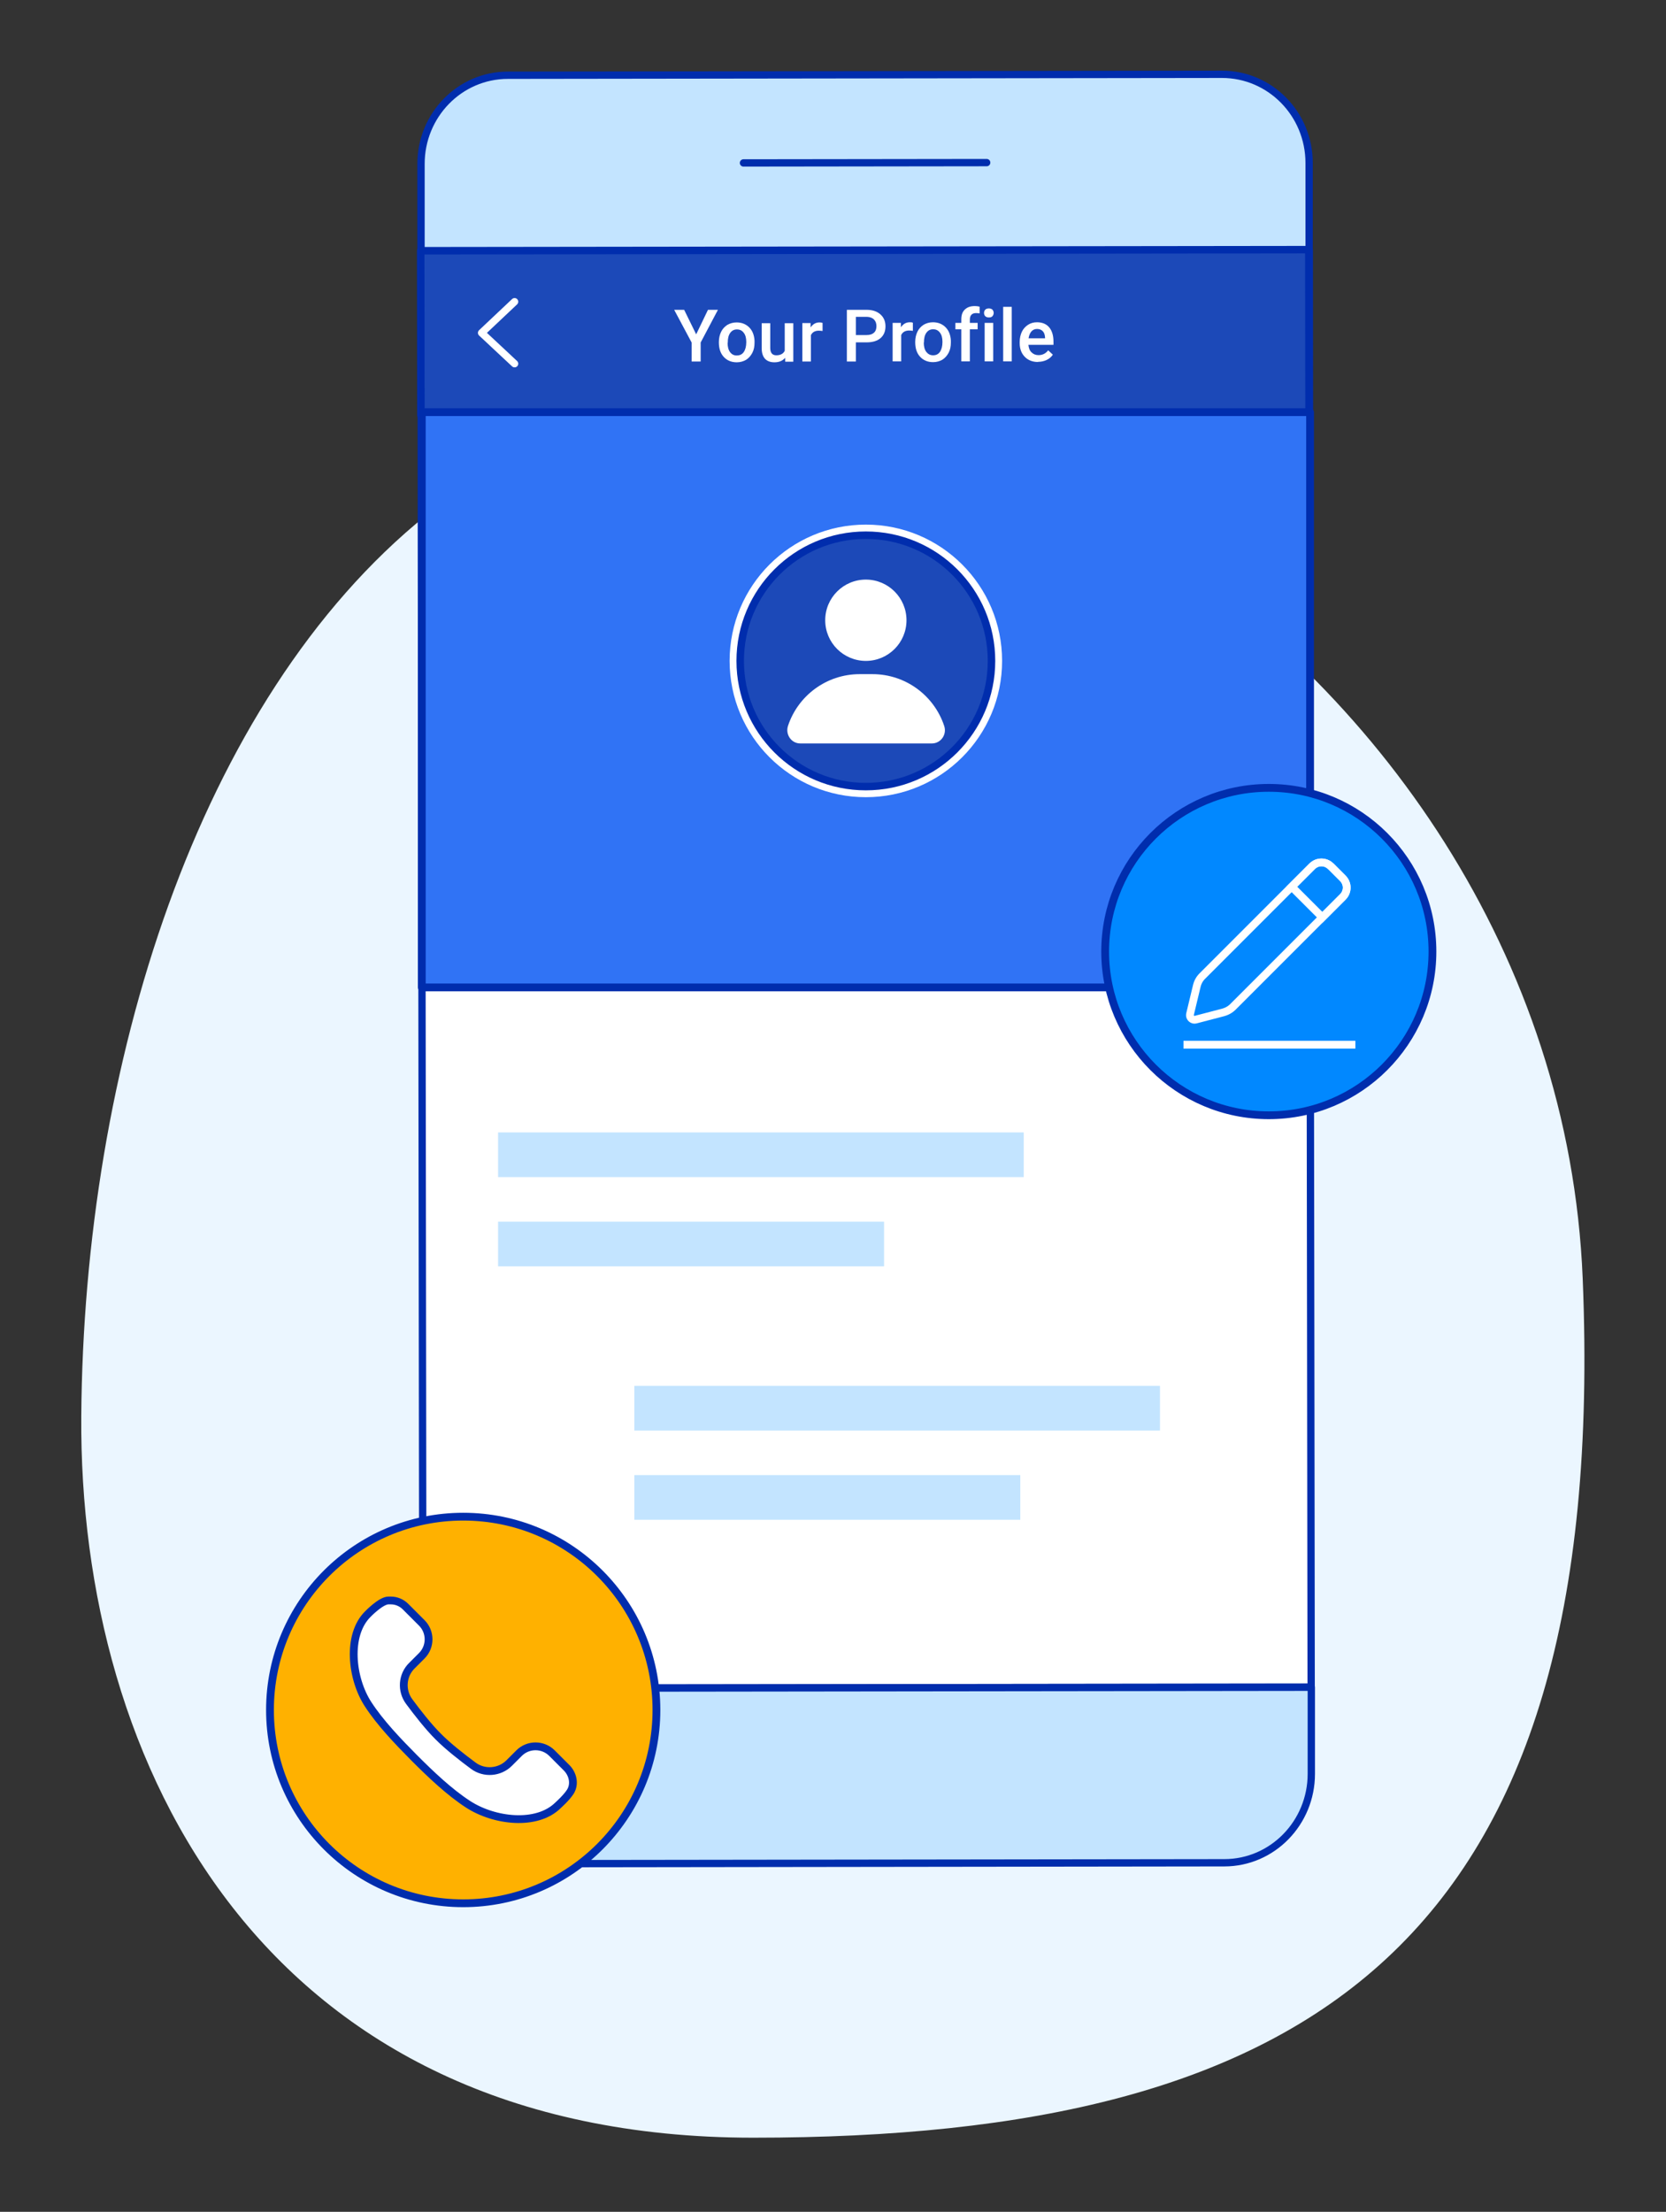
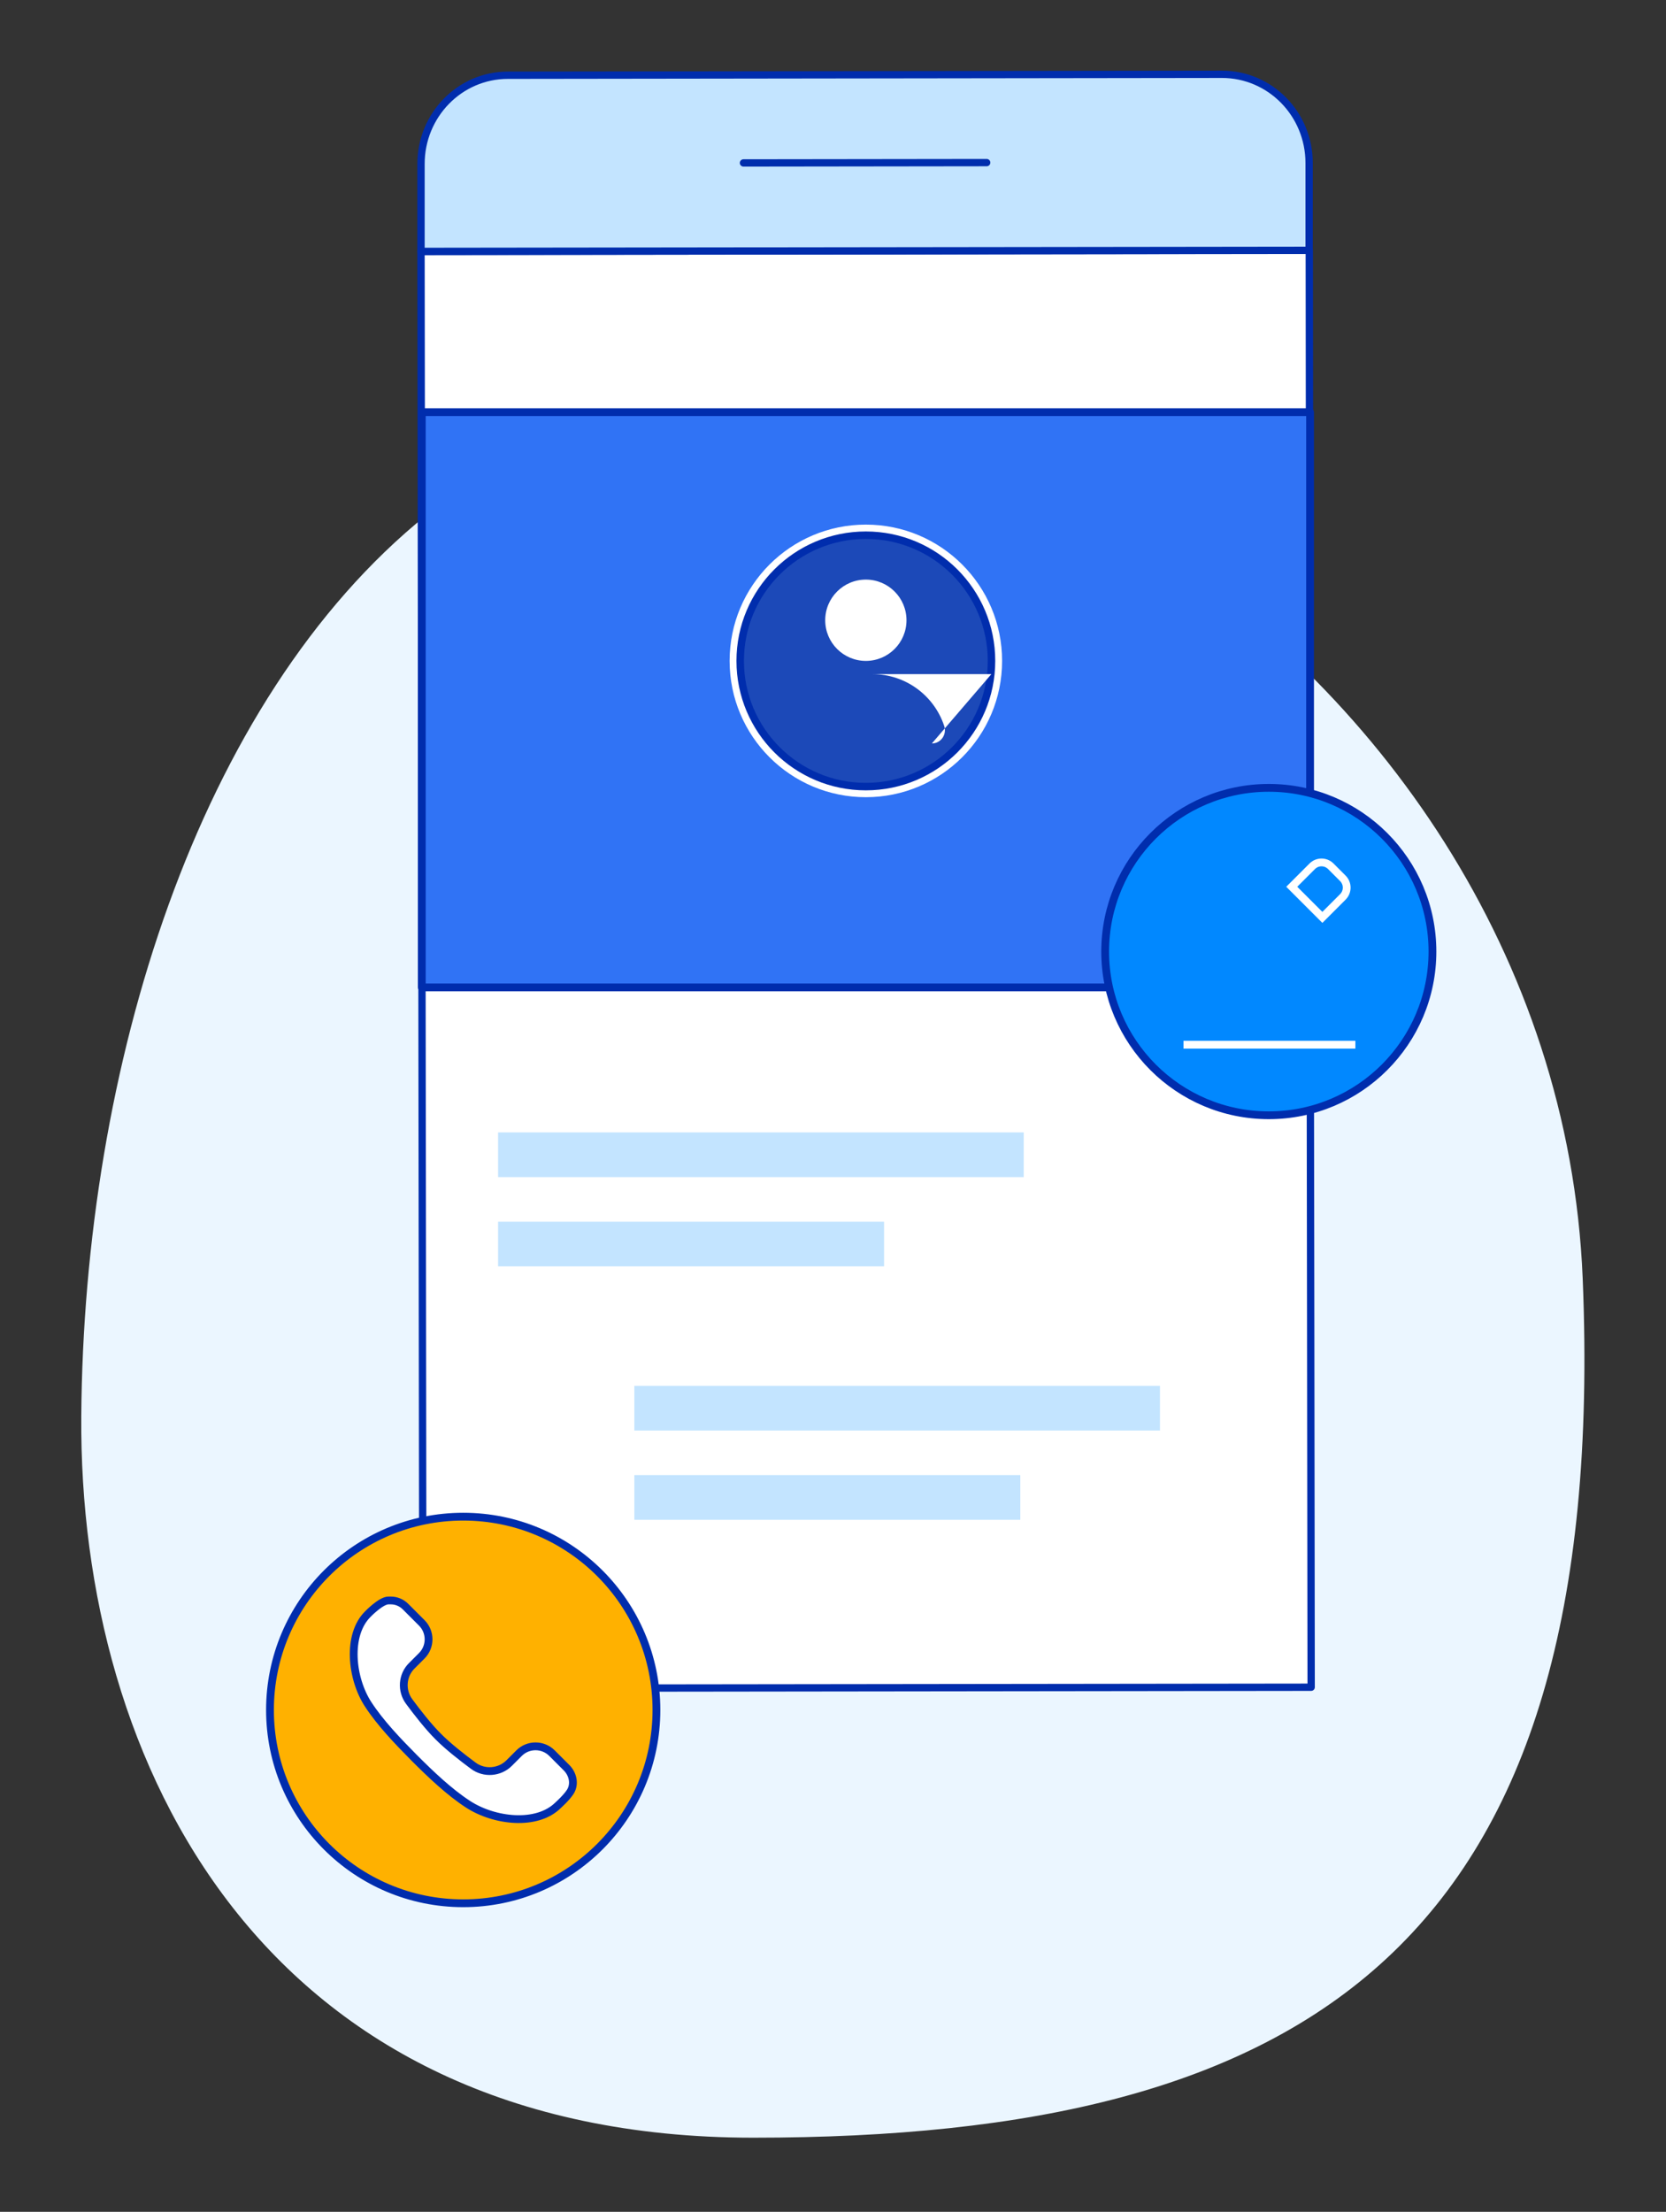
<svg xmlns="http://www.w3.org/2000/svg" id="Layer_1" data-name="Layer 1" viewBox="0 0 107 142">
  <rect x="0" y="0" width="107" height="142" fill="#333333" stroke="none" />
  <defs>
    <style>
      .cls-1 {
        clip-path: url(#clippath);
      }

      .cls-2, .cls-3, .cls-4, .cls-5, .cls-6, .cls-7, .cls-8 {
        fill: none;
      }

      .cls-2, .cls-9, .cls-7, .cls-10, .cls-11 {
        stroke-width: 0px;
      }

      .cls-3, .cls-12, .cls-4, .cls-6, .cls-8 {
        stroke: #fff;
      }

      .cls-3, .cls-12, .cls-5, .cls-13, .cls-6, .cls-14, .cls-15, .cls-16, .cls-17, .cls-18, .cls-19 {
        stroke-linejoin: round;
      }

      .cls-12 {
        fill: #1a99ff;
      }

      .cls-12, .cls-14, .cls-17, .cls-18, .cls-19, .cls-8 {
        stroke-width: .5px;
      }

      .cls-4, .cls-8 {
        stroke-miterlimit: 10;
      }

      .cls-9 {
        fill: #ebf6ff;
      }

      .cls-5, .cls-13, .cls-6, .cls-14, .cls-19 {
        stroke-linecap: round;
      }

      .cls-5, .cls-13, .cls-14, .cls-15, .cls-16, .cls-17, .cls-18, .cls-19 {
        stroke: #002dad;
      }

      .cls-5, .cls-6 {
        stroke-width: .47px;
      }

      .cls-20 {
        clip-path: url(#clippath-1);
      }

      .cls-21 {
        clip-path: url(#clippath-4);
      }

      .cls-22 {
        clip-path: url(#clippath-3);
      }

      .cls-23 {
        clip-path: url(#clippath-2);
      }

      .cls-24 {
        clip-path: url(#clippath-5);
      }

      .cls-13, .cls-14, .cls-11 {
        fill: #fff;
      }

      .cls-13, .cls-15 {
        stroke-width: .47px;
      }

      .cls-15, .cls-10 {
        fill: #c3e4ff;
      }

      .cls-7 {
        clip-rule: evenodd;
      }

      .cls-16 {
        fill: #1c49b8;
        stroke-width: .48px;
      }

      .cls-17 {
        fill: #3073f5;
      }

      .cls-18 {
        fill: #ffb100;
      }

      .cls-19 {
        fill: #0188ff;
      }

      .cls-25 {
        isolation: isolate;
      }

      .cls-8 {
        stroke-linecap: square;
      }
    </style>
    <clipPath id="clippath">
-       <path class="cls-7" d="M85.65,55.44l.77.77c.43.43.43,1.12,0,1.55l-7.05,7.05c-.21.21-.46.35-.75.43l-1.76.46c-.29.08-.59-.1-.67-.39-.02-.09-.02-.18,0-.27l.43-1.79c.07-.3.22-.57.44-.78l7.03-7.03c.43-.43,1.12-.43,1.55,0Z" />
-     </clipPath>
+       </clipPath>
    <clipPath id="clippath-1">
      <rect class="cls-2" x="-346.76" y="-207.89" width="733.86" height="685.79" />
    </clipPath>
    <clipPath id="clippath-2">
      <rect class="cls-2" x="74.66" y="51.68" width="12.82" height="17.63" />
    </clipPath>
    <clipPath id="clippath-3">
      <rect class="cls-2" x="74.66" y="54.89" width="12.82" height="11.22" />
    </clipPath>
    <clipPath id="clippath-4">
      <path class="cls-7" d="M85.65,55.44l.77.77c.43.43.43,1.12,0,1.55l-1.49,1.49-2.32-2.32,1.49-1.49c.43-.43,1.12-.43,1.55,0Z" />
    </clipPath>
    <clipPath id="clippath-5">
      <rect class="cls-2" x="-346.76" y="-207.89" width="733.86" height="685.79" />
    </clipPath>
  </defs>
  <rect class="cls-2" width="107" height="142" />
  <g>
    <path class="cls-9" d="M27.4,33.07c24.61-19.83,72.54,7.45,74.25,49.01,1.76,42.85-17.58,55.16-53.27,55.16-31.47,0-43.32-23.99-43.16-46.32.16-22.33,7.4-45.94,22.17-57.85Z" />
    <g>
      <polygon class="cls-13" points="84.18 85.2 84.21 108.32 27.16 108.39 27.04 16.14 84.09 16.06 84.12 43.52 84.18 85.2" />
      <path class="cls-15" d="M84.08,10.47v5.6s-57.04.07-57.04.07v-5.6c-.01-3.15,2.49-5.71,5.58-5.71l45.86-.06c3.09,0,5.6,2.54,5.6,5.7Z" />
-       <rect class="cls-16" x="27.03" y="16.06" width="57.04" height="10.55" transform="translate(-.03 .07) rotate(-.07)" />
      <line class="cls-5" x1="47.75" y1="10.46" x2="63.37" y2="10.44" />
-       <path class="cls-15" d="M27.17,113.96c0,3.15,2.51,5.7,5.6,5.69l45.86-.06c3.09,0,5.59-2.56,5.59-5.71v-5.56s-57.05.07-57.05.07v5.56Z" />
      <polyline class="cls-6" points="33.05 23.35 30.93 21.37 33.05 19.37" />
      <g>
        <path class="cls-11" d="M44.71,21.47l.76-1.58h.64s-1.11,2.1-1.11,2.1v1.22s-.58,0-.58,0v-1.22s-1.12-2.1-1.12-2.1h.64s.77,1.57.77,1.57Z" />
        <path class="cls-11" d="M46.17,21.96c0-.24.05-.46.14-.65.09-.19.23-.34.4-.45.17-.1.37-.16.6-.16.33,0,.6.11.81.32.21.21.32.5.34.85v.13c0,.24-.04.46-.14.65s-.23.34-.4.45c-.17.1-.38.16-.6.16-.35,0-.63-.12-.84-.35-.21-.23-.31-.54-.31-.93v-.03ZM46.73,22.01c0,.25.05.45.16.6.11.14.25.22.44.21.19,0,.33-.07.44-.22.1-.15.16-.36.16-.64,0-.25-.05-.45-.16-.59-.11-.15-.25-.22-.44-.22-.18,0-.32.07-.43.22s-.16.36-.16.64Z" />
        <path class="cls-11" d="M50.43,22.97c-.16.19-.39.29-.69.29-.27,0-.47-.08-.61-.23-.14-.16-.21-.38-.21-.68v-1.6s.55,0,.55,0v1.59c0,.31.13.47.39.47s.45-.1.54-.29v-1.77s.55,0,.55,0v2.47s-.52,0-.52,0v-.24Z" />
        <path class="cls-11" d="M52.82,21.25c-.07-.01-.15-.02-.23-.02-.25,0-.42.1-.51.29v1.69s-.55,0-.55,0v-2.47s.53,0,.53,0v.28c.15-.21.33-.32.57-.32.08,0,.14.01.2.03v.52Z" />
        <path class="cls-11" d="M54.97,21.98v1.23s-.58,0-.58,0v-3.32s1.27,0,1.27,0c.37,0,.67.1.88.29.22.19.33.45.33.77,0,.33-.11.58-.32.76-.21.18-.51.27-.9.27h-.69ZM54.97,21.51h.69c.21,0,.36-.05.47-.15.11-.1.16-.24.16-.42s-.05-.32-.16-.43c-.11-.11-.26-.16-.45-.17h-.71s0,1.16,0,1.16Z" />
        <path class="cls-11" d="M58.62,21.24c-.07-.01-.15-.02-.23-.02-.25,0-.42.1-.51.29v1.69s-.55,0-.55,0v-2.47s.53,0,.53,0v.28c.15-.21.33-.32.57-.32.08,0,.14,0,.2.03v.52Z" />
        <path class="cls-11" d="M58.78,21.95c0-.24.05-.46.14-.65.09-.19.23-.34.4-.45.17-.1.37-.16.6-.16.33,0,.6.11.81.32.21.21.32.5.34.85v.13c0,.24-.04.46-.14.65s-.23.34-.4.45c-.17.1-.38.16-.6.16-.35,0-.63-.12-.84-.35-.21-.23-.31-.54-.31-.93v-.03ZM59.33,21.99c0,.25.05.45.16.6.11.14.25.22.44.22.19,0,.33-.07.44-.22.1-.15.16-.36.16-.64,0-.25-.05-.45-.16-.59-.11-.15-.25-.22-.44-.22-.18,0-.32.07-.43.22s-.16.36-.16.64Z" />
        <path class="cls-11" d="M61.74,23.2v-2.06s-.38,0-.38,0v-.41h.38v-.23c0-.27.07-.48.23-.63s.36-.22.64-.22c.1,0,.2.01.31.04v.43c-.07-.01-.15-.02-.23-.02-.26,0-.4.14-.4.41v.22h.5v.41h-.5v2.06s-.55,0-.55,0Z" />
        <path class="cls-11" d="M63.2,20.09c0-.08.03-.16.08-.21s.13-.08.23-.08.18.03.23.08c.05.06.08.13.08.21s-.03.15-.08.21c-.05.06-.13.08-.23.08s-.18-.03-.23-.08-.08-.12-.08-.21ZM63.79,23.2h-.55s0-2.47,0-2.47h.55s0,2.47,0,2.47Z" />
        <path class="cls-11" d="M64.98,23.2h-.55s0-3.5,0-3.5h.55s0,3.5,0,3.5Z" />
        <path class="cls-11" d="M66.67,23.24c-.35,0-.64-.11-.85-.33-.22-.22-.33-.52-.33-.88v-.07c0-.25.05-.47.14-.66.09-.19.23-.34.4-.45s.36-.16.57-.16c.34,0,.6.11.78.32.18.21.28.52.28.91v.22s-1.61,0-1.61,0c.02.2.08.37.2.48.12.12.27.18.45.18.25,0,.46-.1.62-.31l.3.28c-.1.15-.23.26-.4.34-.17.08-.35.12-.56.12ZM66.61,21.12c-.15,0-.27.05-.37.16-.09.11-.15.25-.18.44h1.06v-.04c-.01-.19-.06-.33-.15-.42-.09-.09-.21-.14-.36-.14Z" />
      </g>
    </g>
    <rect class="cls-17" x="27.09" y="26.46" width="57.05" height="36.93" />
    <g>
      <circle class="cls-12" cx="55.61" cy="42.43" r="8.5" />
      <circle class="cls-16" cx="55.61" cy="42.43" r="8.07" />
-       <path class="cls-11" d="M59.85,47.73c.58,0,.98-.58.79-1.13-.64-1.93-2.46-3.32-4.61-3.32h-.81c-2.15,0-3.97,1.39-4.61,3.32-.18.55.21,1.13.79,1.13h8.45Z" />
+       <path class="cls-11" d="M59.85,47.73c.58,0,.98-.58.79-1.13-.64-1.93-2.46-3.32-4.61-3.32h-.81h8.45Z" />
      <circle class="cls-11" cx="55.61" cy="39.82" r="2.61" />
    </g>
    <g>
      <rect class="cls-10" x="31.99" y="72.7" width="33.76" height="2.87" />
      <rect class="cls-10" x="31.99" y="78.43" width="24.79" height="2.87" />
    </g>
    <g>
      <rect class="cls-10" x="40.74" y="88.97" width="33.76" height="2.87" />
      <rect class="cls-10" x="40.74" y="94.7" width="24.79" height="2.87" />
    </g>
    <g>
      <g id="Group-3">
        <circle id="Oval" class="cls-19" cx="81.49" cy="61.09" r="10.51" />
      </g>
      <g>
        <g class="cls-1">
          <g class="cls-20">
            <g class="cls-25">
              <g class="cls-23">
                <g class="cls-22">
                  <path class="cls-3" d="M85.65,55.44l.77.77c.43.43.43,1.12,0,1.55l-7.05,7.05c-.21.21-.46.35-.75.43l-1.76.46c-.29.08-.59-.1-.67-.39-.02-.09-.02-.18,0-.27l.43-1.79c.07-.3.22-.57.44-.78l7.03-7.03c.43-.43,1.12-.43,1.55,0Z" />
                </g>
              </g>
            </g>
          </g>
        </g>
        <g class="cls-21">
          <g class="cls-24">
            <path class="cls-4" d="M85.65,55.44l.77.77c.43.43.43,1.12,0,1.55l-1.49,1.49-2.32-2.32,1.49-1.49c.43-.43,1.12-.43,1.55,0Z" />
          </g>
        </g>
        <line class="cls-8" x1="76.26" y1="67.07" x2="86.8" y2="67.07" />
      </g>
    </g>
    <g>
      <circle class="cls-18" cx="29.75" cy="109.78" r="12.41" />
      <path class="cls-14" d="M25.08,102.75s-.09,0-.13,0h0c-.49,0-1.34.89-1.34.89-1.33,1.33-1.05,4.11.03,5.77.78,1.2,1.89,2.36,2.97,3.45,1.08,1.08,2.25,2.19,3.43,2.96,1.71,1.12,4.45,1.42,5.8.08,0,0,.55-.49.79-.87.32-.51.15-1.15-.24-1.54l-.94-.94c-.58-.58-1.53-.58-2.11,0l-.64.64c-.61.61-1.6.69-2.3.17-.69-.51-1.64-1.25-2.25-1.87-.62-.61-1.36-1.56-1.87-2.25-.52-.7-.45-1.69.17-2.3l.64-.64c.58-.58.58-1.53,0-2.11l-1.05-1.05c-.25-.25-.59-.39-.94-.39Z" />
    </g>
  </g>
</svg>